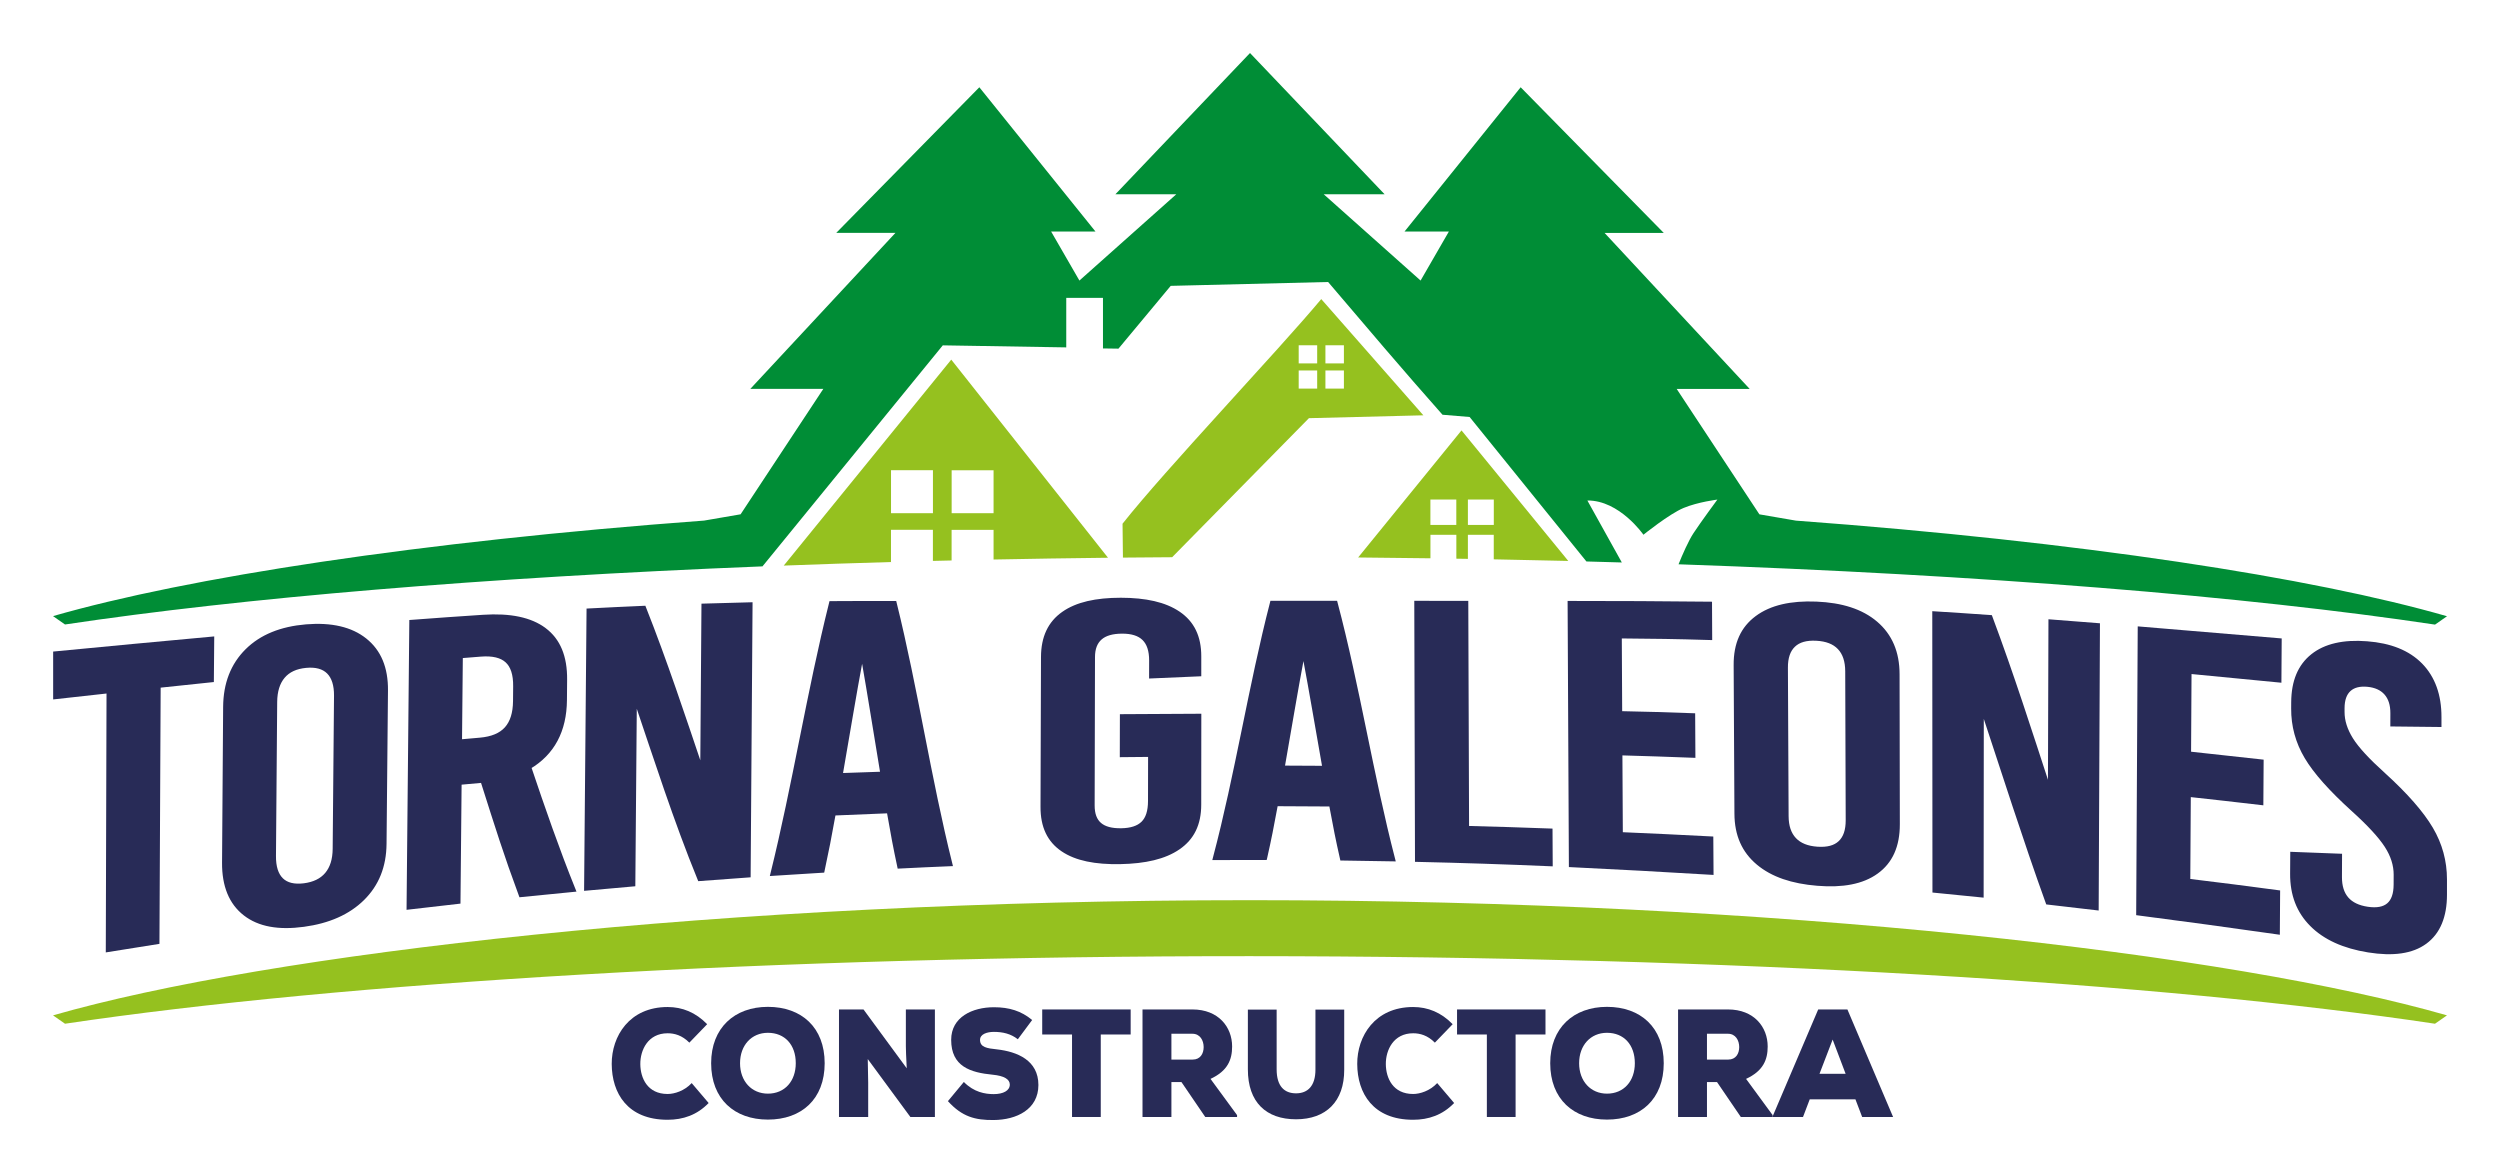
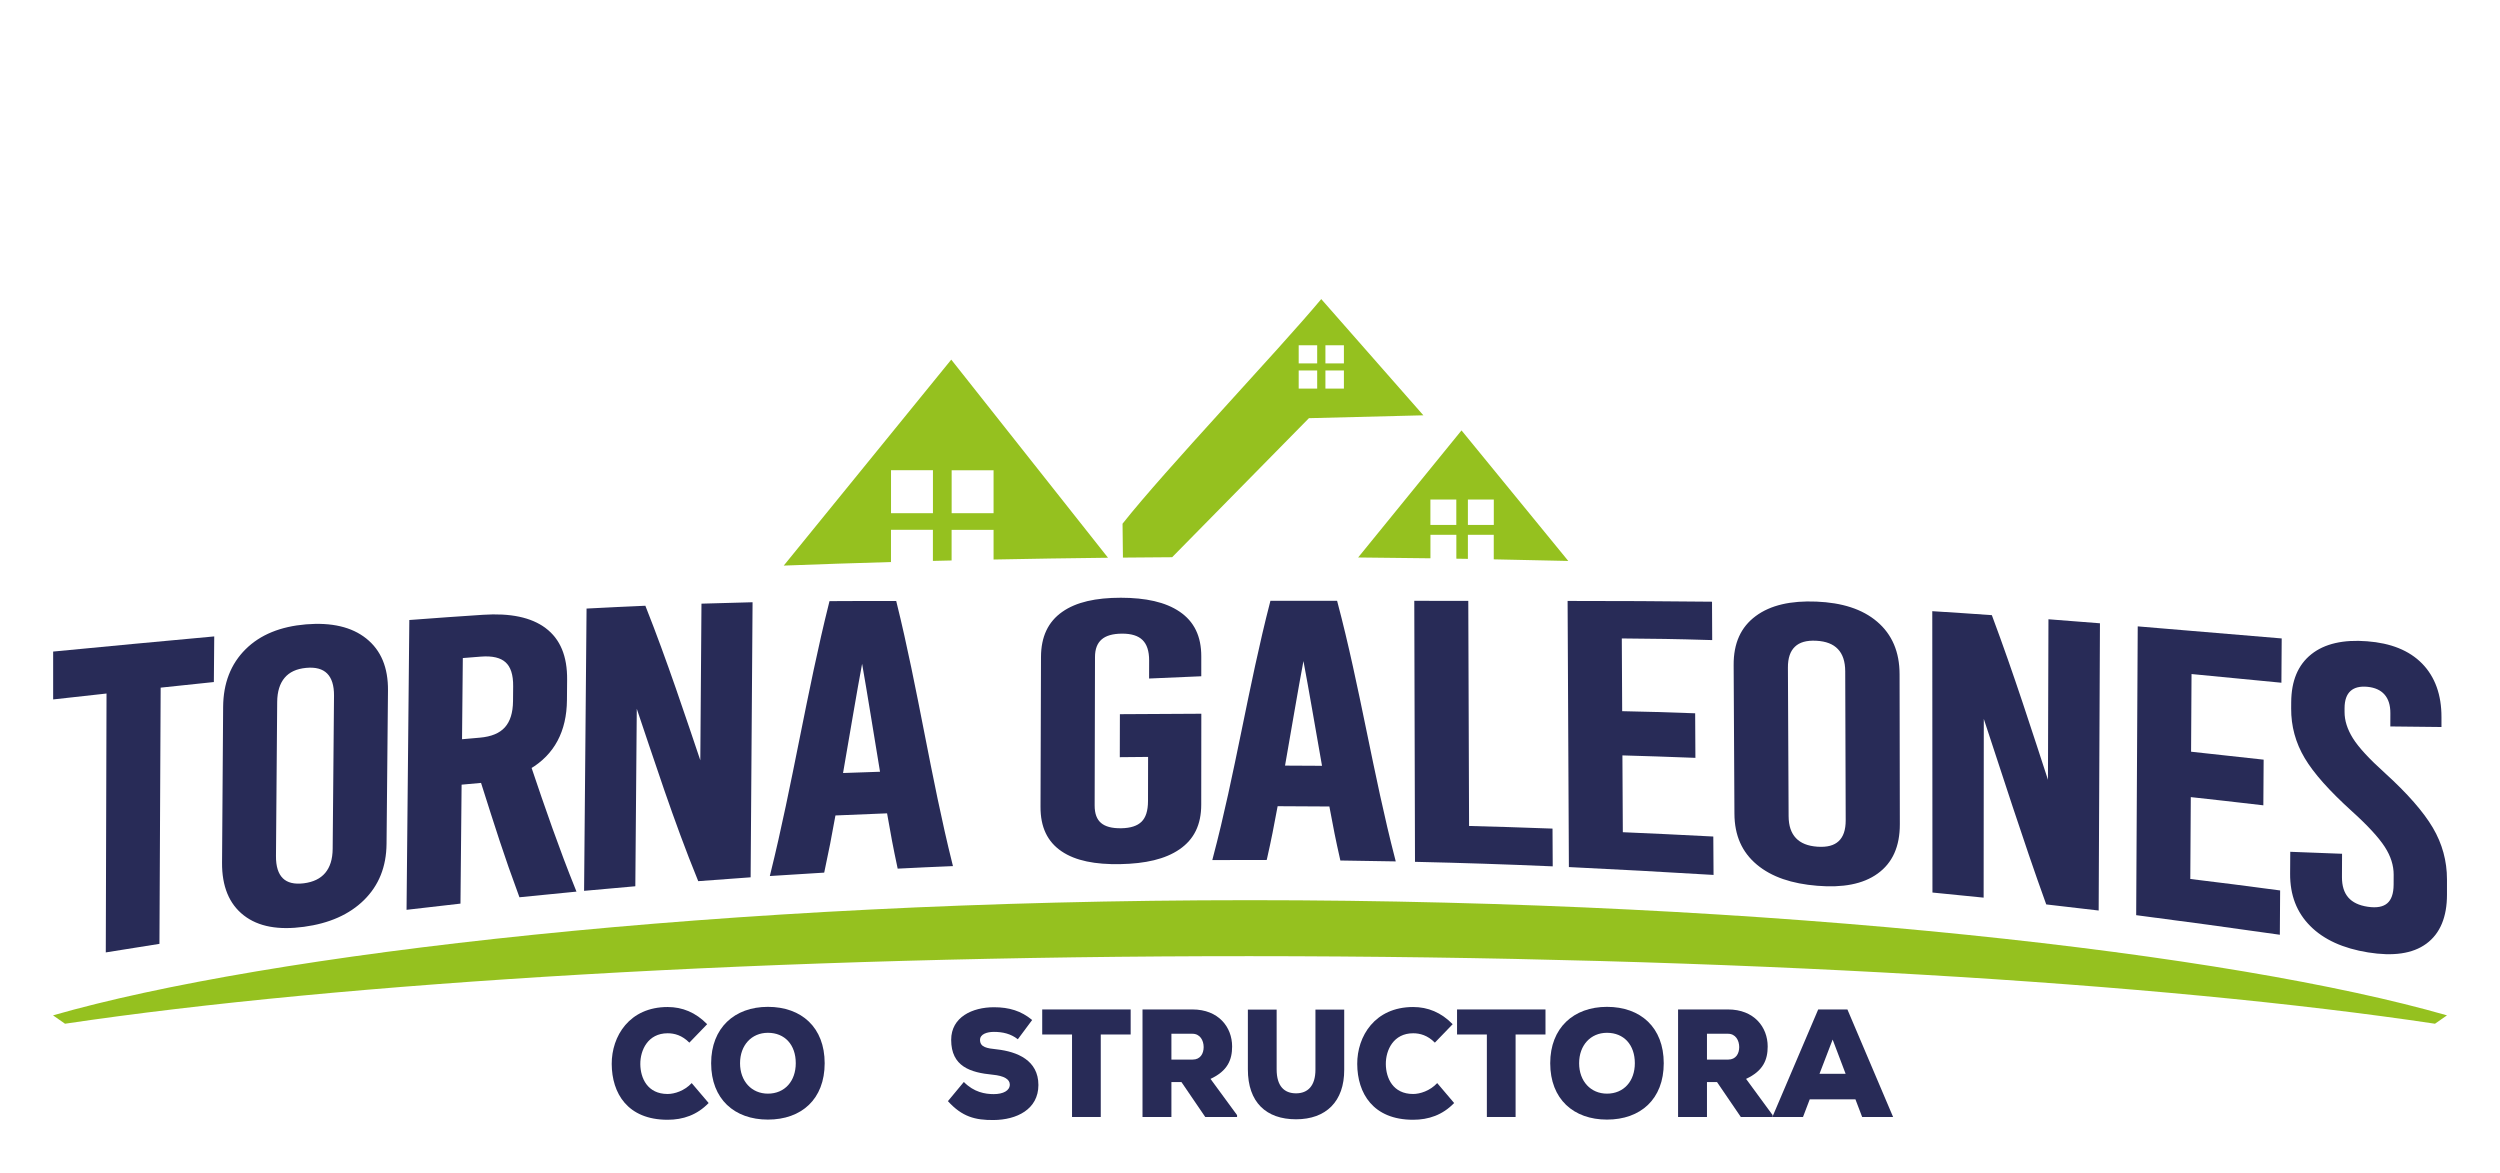
<svg xmlns="http://www.w3.org/2000/svg" version="1.1" id="Capa_1" x="0px" y="0px" viewBox="0 0 576.08 270.32" style="enable-background:new 0 0 576.08 270.32;" xml:space="preserve">
  <style type="text/css">
	.st0{fill:#95C11F;}
	.st1{fill:#008D36;}
	.st2{fill:#282B57;stroke:#282B57;stroke-width:0.965;stroke-miterlimit:10;}
	.st3{fill:#282B57;}
</style>
  <polygon class="st0" points="175.69,130.52 175.69,130.52 217.24,79.58 " />
  <path class="st0" d="M288.04,207.43c-121.64,0-226.65,12.4-275.82,26.54c0.89,0.65,1.81,1.29,2.76,1.93  c63.63-9.48,163.8-15.61,273.06-15.57c111.11,0.04,209.94,6.1,273.06,15.57c0.95-0.64,1.87-1.28,2.76-1.93  C514.69,219.83,409.68,207.43,288.04,207.43z" />
-   <path class="st1" d="M413.84,119.97l-8.42-1.45l-19.06-28.9h16.82l-33.44-35.95h13.64l-32.97-33.56l-26.76,33.24h10.22l-6.52,11.3  l-22.33-19.89h14.03l-31.01-32.54l-31.01,32.54h14.03l-22.33,19.89l-6.52-11.3h10.22l-26.76-33.24L192.7,53.66h13.64l-33.44,35.95  h16.82l-19.06,28.9l-8.42,1.45c-65.68,4.86-118.98,13.09-150.02,22.01c0.89,0.65,1.81,1.29,2.76,1.93  c40.77-6.12,96.46-10.82,160.72-13.39l41.55-50.93l28.45,0.47V68.64h8.46v11.65l3.57,0.05l12.04-14.47l36.27-0.89  c8.76,10.29,17.44,20.53,26.36,30.59l6.25,0.52l26.91,33.29c2.73,0.07,5.45,0.15,8.16,0.23c-2.31-4.16-7.94-14.28-7.94-14.28  c7.42-0.07,12.92,7.89,12.92,7.89s5.91-4.77,9.25-6.17c3.35-1.39,7.79-1.93,7.79-1.93s-3.82,5.17-5.48,7.7  c-1.16,1.74-2.6,5.04-3.47,7.21c70,2.42,130.7,7.35,174.32,13.9c0.95-0.64,1.87-1.28,2.76-1.93  C532.82,133.06,479.52,124.83,413.84,119.97z" />
  <g>
    <path class="st0" d="M228.95,122.09v6.84c8.69-0.17,17.48-0.31,26.37-0.41L219.2,82.87l-38.6,47.46   c8.11-0.31,16.36-0.58,24.71-0.82v-7.42h9.66v7.16c1.43-0.04,2.87-0.07,4.31-0.1v-7.05H228.95z M219.29,108.36h9.66v9.9h-9.66   V108.36z M214.98,118.25h-9.66v-9.9h9.66V118.25z" />
  </g>
  <g>
    <path class="st0" d="M344.21,123.23v5.66c5.77,0.11,11.5,0.23,17.17,0.37l-24.6-30.08l-23.82,29.28c5.6,0.05,11.14,0.11,16.66,0.19   v-5.41h5.97v5.5c0.89,0.01,1.78,0.03,2.66,0.04v-5.54H344.21z M338.25,115.11h5.97v5.85h-5.97V115.11z M335.58,120.96h-5.97v-5.85   h5.97V120.96z" />
  </g>
  <path class="st0" d="M304.46,68.92c-10.21,12.22-35.92,39.26-45.79,51.76l0.09,7.81c3.76-0.04,7.54-0.06,11.34-0.09l31.52-32.04  l26.37-0.66L304.46,68.92z M303.52,89.54h-4.26v-4.18h4.26V89.54z M303.52,83.74h-4.26v-4.18h4.26V83.74z M309.68,89.54h-4.26v-4.18  h4.26V89.54z M305.42,83.74v-4.18h4.26v4.18H305.42z" />
  <g>
    <g>
      <path class="st2" d="M48.8,156.73c-4.9,0.51-7.36,0.77-12.26,1.29c-0.1,19.69-0.19,39.37-0.28,59.06    c-4.56,0.71-6.84,1.08-11.4,1.82c0.06-19.88,0.11-39.76,0.17-59.63c-4.92,0.54-7.38,0.81-12.3,1.36c0-4.02,0-6.03,0-10.05    c12.05-1.16,24.09-2.3,36.15-3.4C48.84,150.95,48.83,152.87,48.8,156.73z" />
      <path class="st2" d="M84.11,147.52c3.25,2.6,4.86,6.41,4.81,11.6c-0.11,11.77-0.22,23.55-0.33,35.32    c-0.05,5.19-1.73,9.33-5.03,12.6c-3.31,3.27-7.84,5.27-13.59,6.05c-5.76,0.78-10.25-0.01-13.5-2.54    c-3.25-2.53-4.86-6.45-4.82-11.77c0.08-11.97,0.16-23.93,0.25-35.9c0.04-5.32,1.71-9.63,5.02-12.92    c3.31-3.29,7.86-5.12,13.64-5.61C76.34,143.88,80.86,144.92,84.11,147.52z M65.22,155.87c-1.2,1.42-1.81,3.38-1.83,5.88    c-0.09,11.83-0.19,23.67-0.28,35.5c-0.02,2.51,0.56,4.33,1.73,5.48c1.18,1.15,2.91,1.57,5.22,1.29c2.3-0.29,4.05-1.14,5.25-2.56    c1.2-1.43,1.81-3.37,1.83-5.85c0.1-11.76,0.21-23.52,0.31-35.29c0.02-2.48-0.56-4.3-1.73-5.47c-1.18-1.17-2.92-1.65-5.23-1.43    C68.17,153.64,66.42,154.45,65.22,155.87z" />
      <path class="st2" d="M120.02,206.24c-3.54-9.58-5.3-15.25-8.83-26.35c-2.12,0.19-3.18,0.28-5.3,0.48    c-0.11,11.44-0.16,17.23-0.26,27.42c-4.59,0.51-6.88,0.78-11.46,1.32c0.22-21.93,0.41-43.86,0.63-65.79    c6.62-0.5,9.92-0.73,16.54-1.17c6.19-0.41,10.9,0.56,14.11,2.98c3.22,2.42,4.8,6.18,4.75,11.51c-0.02,1.86-0.02,2.8-0.04,4.7    c-0.06,7.01-2.81,12.21-8.24,15.42c3.19,9.49,6.49,19,10.23,28.28C127.3,205.5,124.87,205.74,120.02,206.24z M106.17,151.19    c-0.07,7.59-0.11,11.64-0.19,19.68c1.86-0.17,2.79-0.25,4.65-0.41c2.74-0.24,4.76-1.08,6.07-2.54c1.31-1.46,1.98-3.59,2-6.38    c0.01-1.37,0.02-2.05,0.03-3.4c0.03-2.75-0.6-4.69-1.89-5.87c-1.28-1.18-3.3-1.66-6.03-1.45    C108.96,150.97,108.03,151.04,106.17,151.19z" />
      <path class="st2" d="M172.49,201.71c-4.52,0.31-6.77,0.48-11.28,0.83c-5.54-13.58-10.02-27.57-14.72-41.46    c-0.09,0.01-0.13,0.01-0.22,0.01c-0.11,14.23-0.22,28.46-0.35,42.69c-4.34,0.38-6.5,0.57-10.84,0.97    c0.2-21.35,0.37-42.71,0.56-64.06c5.1-0.26,7.65-0.39,12.75-0.61c4.86,12.29,9.01,24.84,13.23,37.36c0.09,0,0.13-0.01,0.22-0.01    c0.09-12.62,0.17-25.24,0.28-37.86c4.32-0.14,6.48-0.2,10.81-0.3C172.76,160.09,172.65,180.9,172.49,201.71z" />
      <path class="st2" d="M218.98,199.12c-4.7,0.2-7.04,0.3-11.74,0.54c-0.97-4.56-1.46-7.2-2.43-12.74c-5.08,0.2-7.62,0.31-12.7,0.52    c-1.03,5.67-1.55,8.39-2.58,13.18c-4.6,0.27-6.91,0.42-11.51,0.72c5.1-20.65,8.35-41.71,13.5-62.34    c5.85-0.04,8.77-0.03,14.62-0.03C211.06,158.88,214.02,179.21,218.98,199.12z M198.5,151.12c-1.92,10.35-2.88,16.46-4.81,27.51    c3.86-0.13,5.79-0.2,9.66-0.33c-1.81-10.86-2.72-16.89-4.52-27.19C198.69,151.11,198.63,151.12,198.5,151.12z" />
      <path class="st2" d="M271.57,141.36c3.17,2.16,4.76,5.36,4.76,9.87c0,1.63,0,2.46,0,4.14c-4.43,0.18-6.64,0.28-11.06,0.48    c0-1.48,0-2.21,0.01-3.64c0.01-4.62-2.23-6.69-6.71-6.68c-2.24,0.01-3.92,0.48-5.04,1.46c-1.12,0.98-1.69,2.43-1.69,4.42    c-0.03,11.39-0.06,22.79-0.08,34.18c-0.01,4.04,2.19,5.82,6.62,5.75c2.25-0.04,3.91-0.57,5-1.64c1.09-1.07,1.64-2.75,1.64-5.15    c0.01-4.11,0.01-6.27,0.02-10.62c-2.61,0.02-3.91,0.03-6.52,0.06c0.01-3.56,0.01-5.37,0.02-8.94c7.12-0.06,10.68-0.08,17.8-0.1    c-0.01,8.32-0.01,12.69-0.02,20.45c0,4.52-1.6,7.72-4.79,9.91c-3.19,2.2-7.66,3.22-13.38,3.33c-5.73,0.11-10.15-0.76-13.26-2.87    c-3.11-2.11-4.66-5.3-4.64-9.87c0.04-11.5,0.07-23.01,0.11-34.51c0.02-4.56,1.58-7.81,4.69-10c3.11-2.19,7.52-3.17,13.23-3.17    C263.96,138.23,268.4,139.2,271.57,141.36z" />
      <path class="st2" d="M321,198c-4.7-0.09-7.05-0.13-11.75-0.19c-1.01-4.46-1.51-7.04-2.52-12.45c-5.09-0.05-7.63-0.06-12.72-0.07    c-1,5.38-1.5,7.95-2.5,12.39c-4.61-0.01-6.92-0.01-11.53,0.02c5.13-19.42,8.13-39.32,13.14-58.77c5.85,0,8.77,0,14.62,0    C312.9,158.44,315.94,178.45,321,198z M300.19,150.56c-1.86,9.92-2.79,15.79-4.65,26.34c3.87,0.01,5.8,0.02,9.67,0.05    c-1.88-10.58-2.82-16.46-4.69-26.39C300.38,150.56,300.31,150.56,300.19,150.56z" />
      <path class="st2" d="M338.04,190.8c7.69,0.2,11.54,0.32,19.23,0.6c0.02,3.29,0.02,4.86,0.04,7.73    c-10.25-0.44-20.51-0.78-30.77-1.01c-0.06-19.73-0.1-39.46-0.16-59.19c4.59,0,6.89,0,11.48,0.01    C337.94,156.22,337.99,173.51,338.04,190.8z" />
      <path class="st2" d="M394.06,147c-8.35-0.25-12.51-0.3-20.83-0.37c0.04,6.58,0.06,10.31,0.09,17.72    c6.72,0.15,10.08,0.23,16.82,0.48c0.02,3.7,0.03,5.58,0.05,9.3c-6.73-0.26-10.1-0.36-16.82-0.56c0.04,7.8,0.06,11.74,0.1,18.66    c8.34,0.37,12.51,0.55,20.85,0.99c0.02,3.33,0.03,4.92,0.05,7.88c-10.79-0.65-21.58-1.24-32.37-1.76    c-0.11-20.13-0.18-40.25-0.29-60.38c10.77,0.01,21.53,0.04,32.31,0.17C394.02,142.08,394.04,143.67,394.06,147z" />
      <path class="st2" d="M432.25,143.63c3.32,2.84,4.98,6.71,4.99,11.72c0.02,11.52,0.04,23.04,0.06,34.56    c0.01,5.02-1.63,8.64-4.91,11c-3.28,2.37-7.81,3.19-13.6,2.72c-5.79-0.47-10.33-1.99-13.64-4.76c-3.31-2.77-4.98-6.47-5-11.39    c-0.06-11.41-0.12-22.82-0.18-34.22c-0.03-4.92,1.6-8.47,4.89-10.91c3.29-2.44,7.84-3.48,13.67-3.24    C424.35,139.35,428.93,140.79,432.25,143.63z M413.28,148.67c-1.19,1.13-1.79,2.85-1.77,5.21c0.05,11.39,0.1,22.78,0.16,34.17    c0.01,2.36,0.62,4.14,1.82,5.41c1.2,1.27,2.96,1.97,5.27,2.13c2.32,0.16,4.07-0.29,5.26-1.41c1.19-1.11,1.78-2.83,1.77-5.21    c-0.04-11.43-0.07-22.86-0.11-34.29c-0.01-2.37-0.61-4.17-1.82-5.44c-1.2-1.27-2.97-1.95-5.3-2.07    C416.23,147.04,414.47,147.53,413.28,148.67z" />
      <path class="st2" d="M483.12,209.27c-4.5-0.54-6.75-0.8-11.25-1.31c-5.33-14.77-10.06-29.74-15-44.64    c-0.09-0.01-0.13-0.01-0.22-0.02c-0.01,14.34-0.03,28.67-0.04,43.01c-4.33-0.45-6.5-0.66-10.83-1.08    c-0.01-21.29-0.03-42.59-0.04-63.88c5.16,0.32,7.74,0.5,12.9,0.86c4.91,13.13,9.18,26.49,13.53,39.82    c0.09,0.01,0.13,0.01,0.22,0.02c0.04-12.94,0.08-25.88,0.12-38.83c4.36,0.33,6.54,0.5,10.9,0.85    C483.3,165.8,483.21,187.53,483.12,209.27z" />
      <path class="st2" d="M525.23,156.79c-8.25-0.8-12.4-1.21-20.71-2c-0.04,7.38-0.07,11.21-0.11,18.86    c6.7,0.72,10.05,1.08,16.72,1.83c-0.02,3.81-0.03,5.73-0.06,9.55c-6.68-0.78-10.02-1.15-16.72-1.89    c-0.05,8.04-0.07,12.08-0.12,19.83c8.29,1.01,12.43,1.54,20.7,2.64c-0.02,3.73-0.03,5.59-0.06,9.23    c-10.71-1.53-21.42-2.99-32.14-4.38c0.12-21.87,0.23-43.73,0.35-65.6c10.74,0.89,21.47,1.79,32.21,2.7    C525.26,151.2,525.25,153.05,525.23,156.79z" />
      <path class="st2" d="M557.79,153.25c2.88,2.95,4.33,6.97,4.32,11.98c0,0.72,0,1.08,0,1.81c-4.32-0.04-6.48-0.06-10.82-0.12    c0-1.03,0-1.54,0.01-2.57c0.01-1.98-0.49-3.52-1.48-4.64c-0.99-1.11-2.4-1.75-4.25-1.93c-1.85-0.17-3.27,0.19-4.27,1.1    c-1,0.91-1.51,2.33-1.52,4.28c0,0.35,0,0.53,0,0.88c-0.01,2.08,0.66,4.19,2,6.34c1.34,2.15,3.83,4.84,7.45,8.1    c5.18,4.7,8.83,8.89,10.96,12.5c2.13,3.61,3.19,7.51,3.19,11.66c0,1.41,0,2.11,0,3.52c0,5.02-1.52,8.68-4.56,10.91    c-3.04,2.23-7.4,2.83-13.06,1.92c-5.66-0.91-10.02-2.89-13.05-5.94c-3.04-3.04-4.54-6.91-4.51-11.73    c0.01-1.81,0.02-2.72,0.03-4.54c4.39,0.16,6.58,0.25,10.97,0.42c-0.01,1.96-0.01,2.94-0.02,4.89c-0.02,4.29,2.12,6.72,6.41,7.34    c4.29,0.62,6.44-1.22,6.46-5.58c0-0.91,0-1.37,0.01-2.28c0.01-2.25-0.7-4.48-2.12-6.68c-1.42-2.2-3.98-4.99-7.68-8.33    c-5.12-4.64-8.72-8.66-10.77-12.12c-2.06-3.46-3.07-7.19-3.05-11.18c0-0.58,0.01-0.87,0.01-1.45c0.03-4.82,1.52-8.34,4.46-10.68    c2.94-2.34,7.12-3.3,12.51-2.88C550.78,148.66,554.9,150.3,557.79,153.25z" />
    </g>
  </g>
  <g>
    <path class="st3" d="M163.29,254.17c-2.66,2.76-5.89,3.86-9.45,3.86c-9.25,0-12.85-6.12-12.88-12.85   c-0.03-6.37,4.04-13.13,12.88-13.13c3.4,0,6.46,1.24,9.11,3.96l-4.1,4.25c-1.68-1.7-3.43-2.16-5.01-2.16   c-4.54,0-6.32,3.89-6.29,7.12c0.03,3.22,1.65,6.87,6.29,6.87c1.58,0,3.87-0.71,5.55-2.51L163.29,254.17z" />
    <path class="st3" d="M176.95,257.99c-7.7,0-13.08-4.71-13.08-12.99c0-8.14,5.38-12.99,13.08-12.99c7.74,0,13.08,4.74,13.08,12.99   C190.03,253.29,184.69,257.99,176.95,257.99z M176.95,237.99c-3.8,0-6.42,2.9-6.42,7.01c0,4.14,2.66,7.01,6.42,7.01   c3.9,0,6.42-2.9,6.42-7.01C183.38,240.76,180.85,237.99,176.95,237.99z" />
-     <path class="st3" d="M208.94,246.17c-0.17-2.97-0.17-4.11-0.2-5.06v-8.5h6.69v24.78h-5.65l-9.82-13.35l0.1,5.42v7.93h-6.73v-24.78   h5.65L208.94,246.17z" />
    <path class="st3" d="M234.54,239.48c-1.61-1.27-3.46-1.7-5.52-1.7c-1.61,0-3.19,0.53-3.19,1.84c0,1.7,1.58,1.95,3.9,2.19   c4.67,0.53,9.55,2.51,9.55,8.21c0,5.63-5.04,8.04-10.32,8.07c-4.24,0.04-7.26-0.74-10.53-4.35l3.67-4.42   c2.32,2.37,4.91,2.8,6.89,2.8c2.19,0,3.7-0.81,3.7-2.2c0-1.24-1.35-2.02-3.93-2.27c-5.15-0.5-9.58-1.88-9.58-8.04   c0-5.24,4.88-7.51,9.85-7.51c3.53,0,6.29,0.85,8.81,2.94L234.54,239.48z" />
    <path class="st3" d="M247.02,238.38h-6.86v-5.77h20.38v5.77h-6.89v19.01h-6.62V238.38z" />
    <path class="st3" d="M285.06,257.39h-7.33l-5.48-8.04h-2.32v8.04h-6.66v-24.78h11.5c6.02,0,9.15,4.07,9.15,8.53   c0,3.04-1.01,5.63-4.98,7.47l6.12,8.35V257.39z M269.93,238.21v5.95h4.91c1.75,0,2.52-1.38,2.52-2.87c0-1.56-0.84-3.08-2.59-3.08   H269.93z" />
    <path class="st3" d="M309.75,232.65v13.84c0.03,7.33-4.2,11.43-11.1,11.43s-11.1-3.93-11.1-11.5v-13.77h6.63v13.77   c0,3.89,1.78,5.52,4.47,5.52s4.47-1.7,4.47-5.45v-13.84H309.75z" />
    <path class="st3" d="M335.08,254.17c-2.66,2.76-5.89,3.86-9.45,3.86c-9.25,0-12.85-6.12-12.88-12.85   c-0.03-6.37,4.04-13.13,12.88-13.13c3.4,0,6.46,1.24,9.11,3.96l-4.1,4.25c-1.68-1.7-3.43-2.16-5.01-2.16   c-4.54,0-6.32,3.89-6.29,7.12c0.03,3.22,1.65,6.87,6.29,6.87c1.58,0,3.87-0.71,5.55-2.51L335.08,254.17z" />
    <path class="st3" d="M342.61,238.38h-6.86v-5.77h20.38v5.77h-6.89v19.01h-6.62V238.38z" />
    <path class="st3" d="M370.3,257.99c-7.7,0-13.08-4.71-13.08-12.99c0-8.14,5.38-12.99,13.08-12.99c7.74,0,13.08,4.74,13.08,12.99   C383.38,253.29,378.03,257.99,370.3,257.99z M370.3,237.99c-3.8,0-6.42,2.9-6.42,7.01c0,4.14,2.66,7.01,6.42,7.01   c3.9,0,6.42-2.9,6.42-7.01C376.72,240.76,374.2,237.99,370.3,237.99z" />
    <path class="st3" d="M408.47,257.39h-7.33l-5.48-8.04h-2.32v8.04h-6.66v-24.78h11.5c6.02,0,9.15,4.07,9.15,8.53   c0,3.04-1.01,5.63-4.98,7.47l6.12,8.35V257.39z M393.34,238.21v5.95h4.91c1.75,0,2.52-1.38,2.52-2.87c0-1.56-0.84-3.08-2.59-3.08   H393.34z" />
    <path class="st3" d="M427.55,253.32h-10.53l-1.55,4.07h-7.06l10.56-24.78h6.73l10.53,24.78h-7.13L427.55,253.32z M422.3,239.55   l-3.03,7.89h6.02L422.3,239.55z" />
  </g>
</svg>